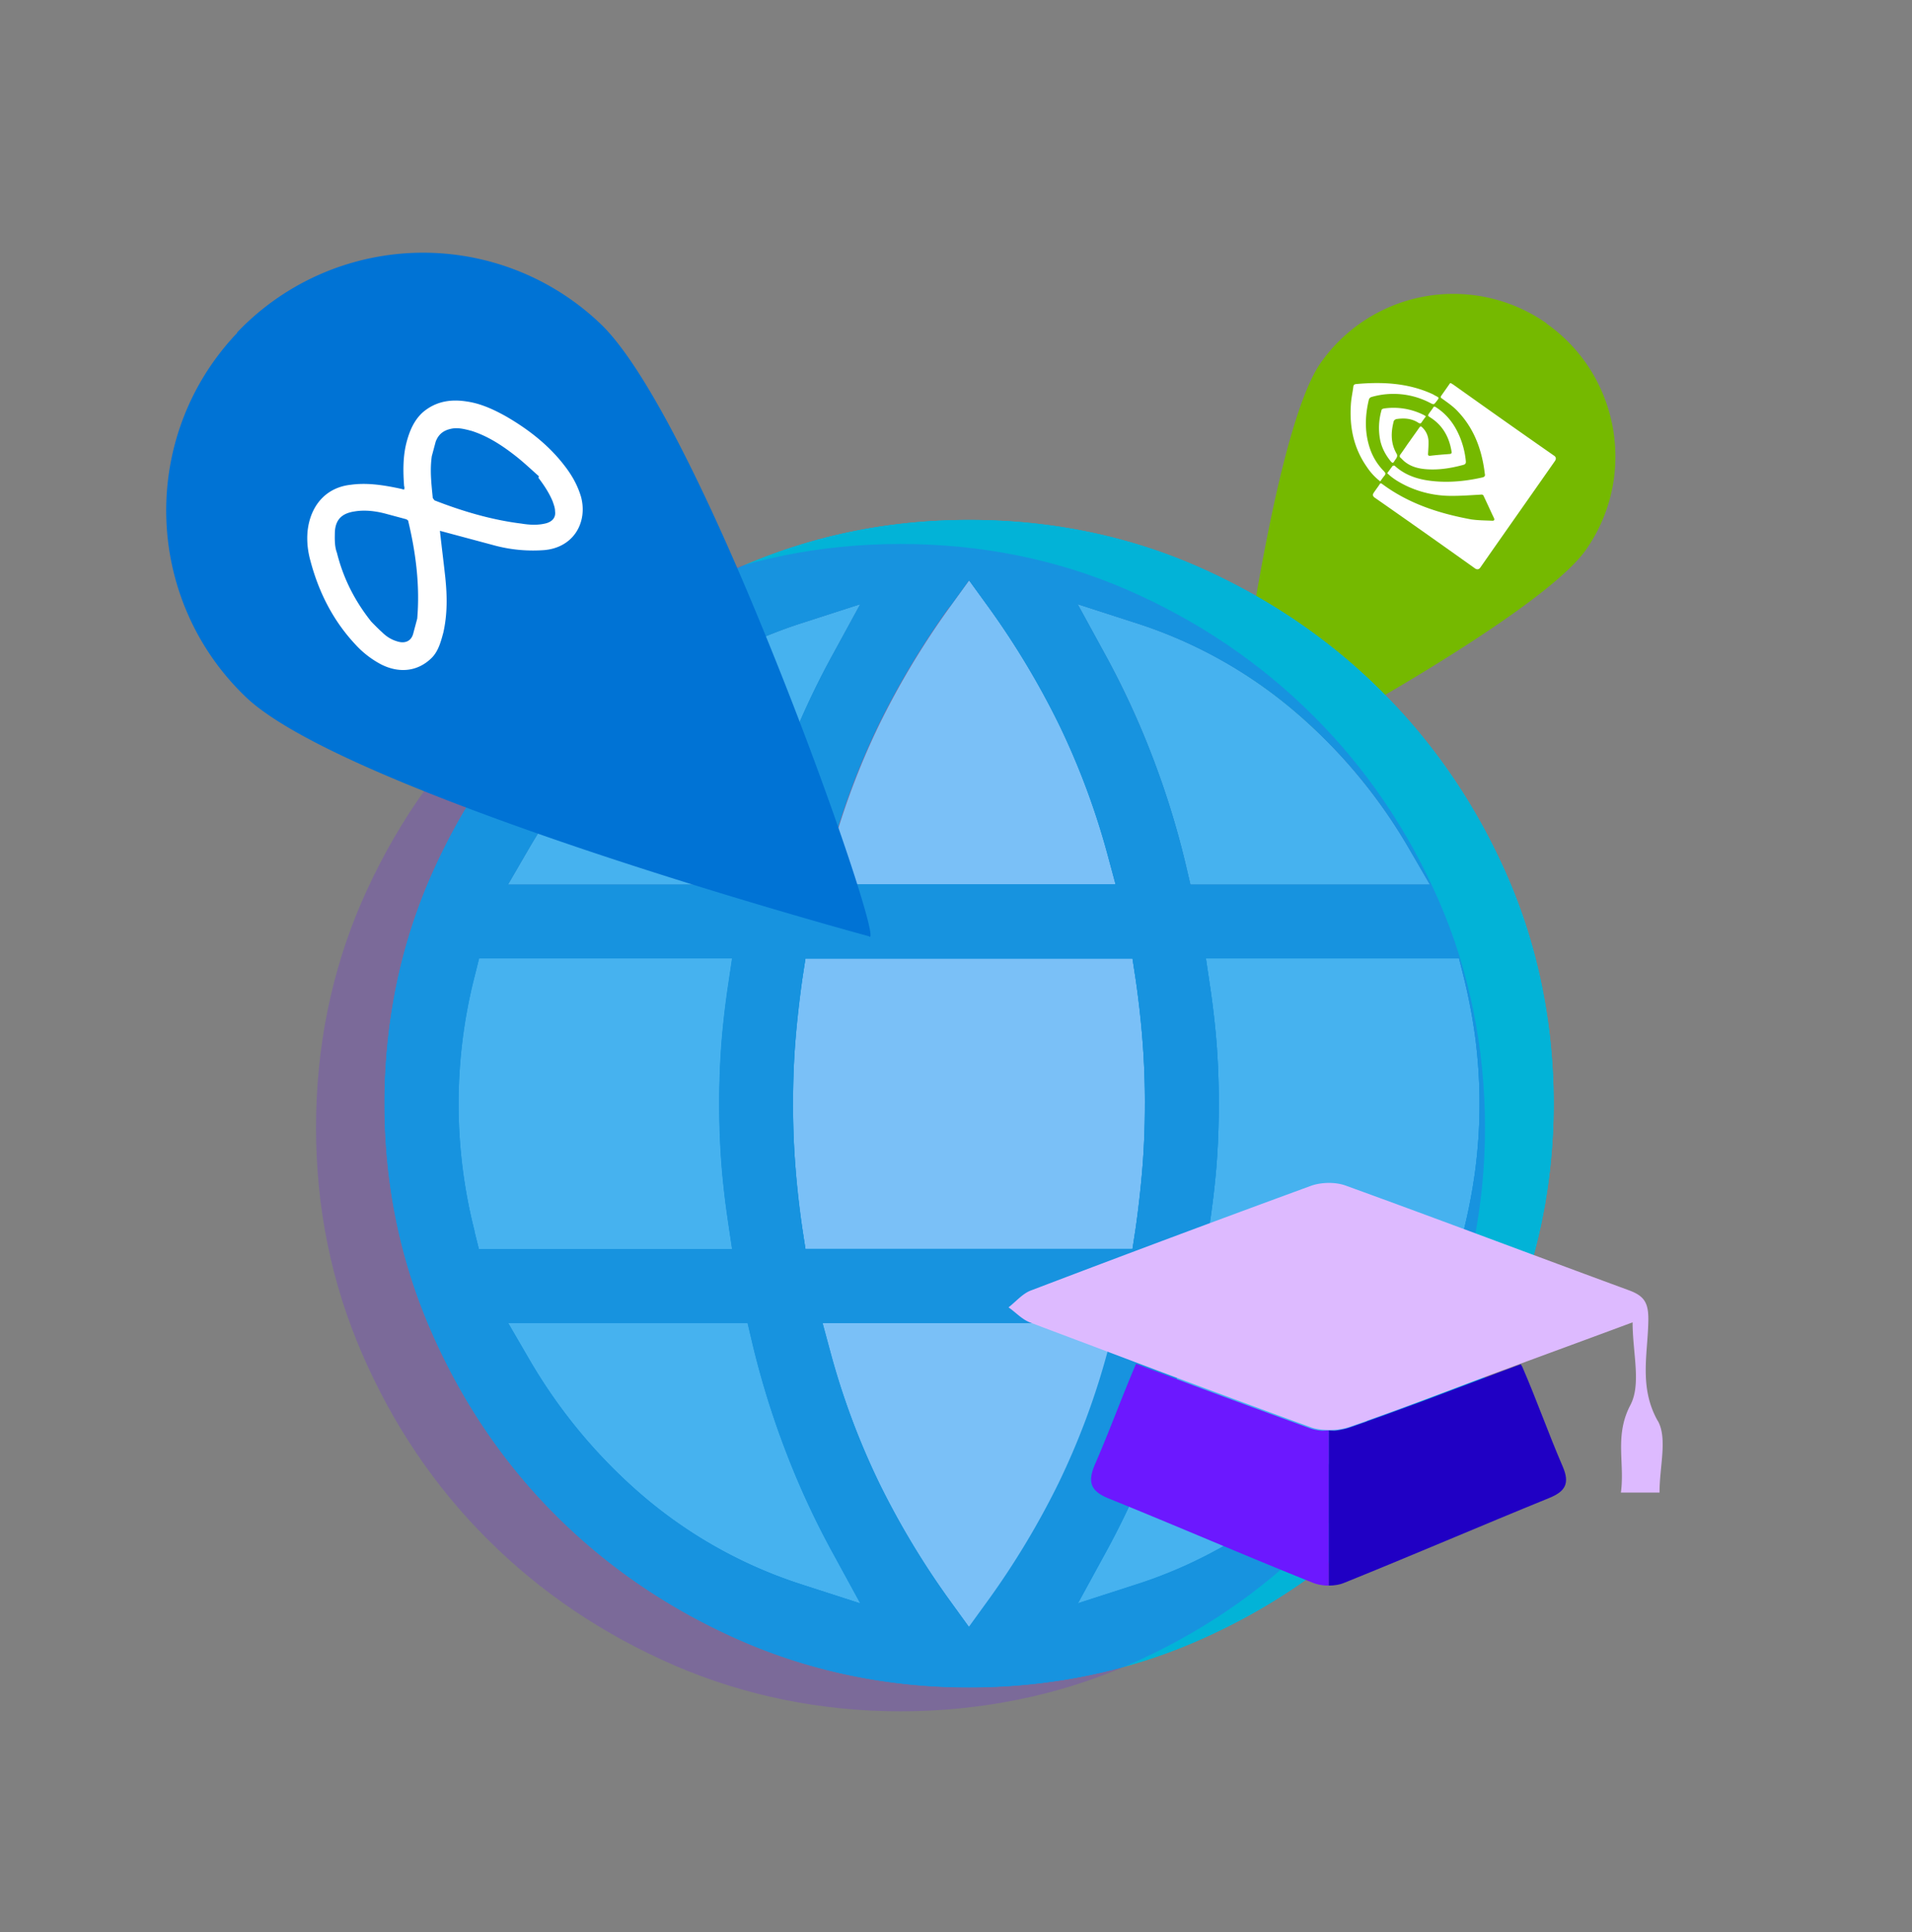
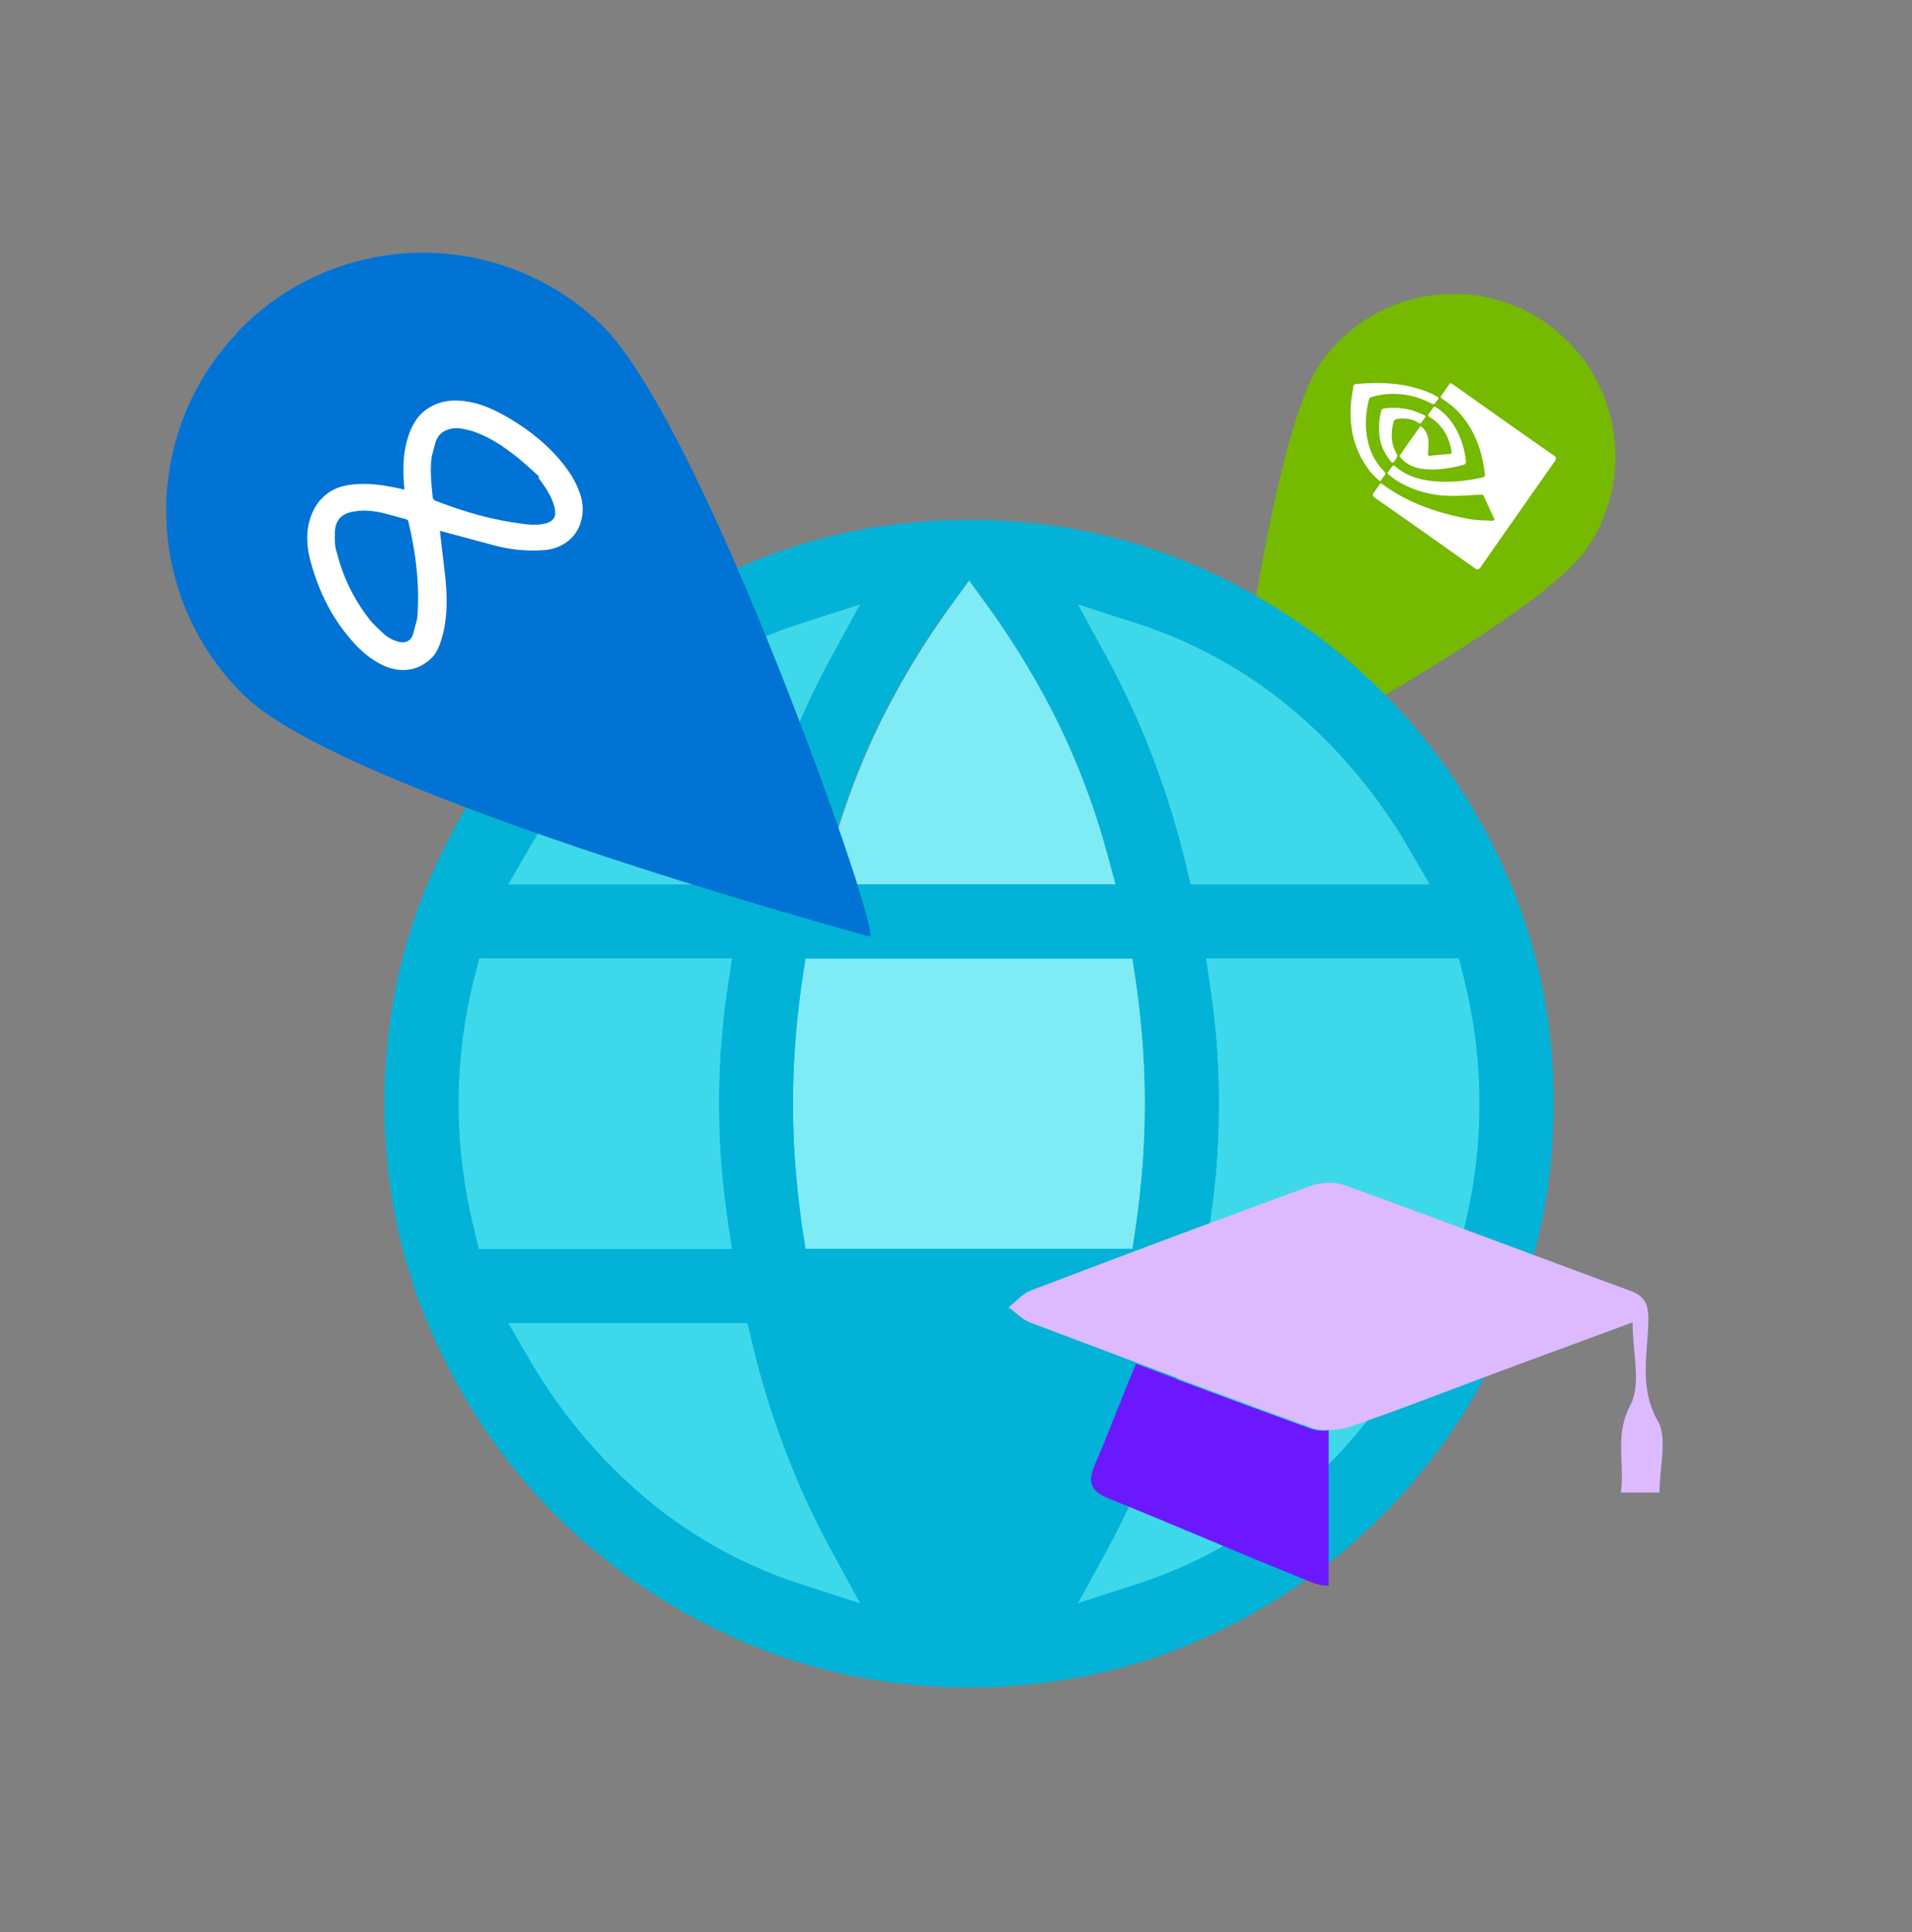
<svg xmlns="http://www.w3.org/2000/svg" width="96" height="97" viewBox="0 0 96 97" fill="none">
  <rect x="0" y="0" width="96" height="97" fill="#808080" stroke="none" />
  <path d="M77.657 16.237a8.142 8.142 0 0 0-11.346 1.98c-1.185 1.694-2.238 6.19-3.036 10.565-.933 5.13-1.508 10.086-1.508 10.086-.291.42 4.397-1.938 9.08-4.751 3.805-2.288 7.624-4.867 8.783-6.515 2.58-3.681 1.697-8.764-1.985-11.361l.012-.004z" fill="#75B900" />
  <path d="M78.017 22.87a586.862 586.862 0 0 1-5.047-3.56l-.075-.044c-.06-.047-.09-.04-.133.036-.137.197-.275.393-.401.57-.032.057-.04.09.036.134.238.174.49.344.707.555.891.887 1.304 2 1.448 3.233.028.104-.023.15-.112.174-.762.175-1.549.26-2.327.201s-1.496-.246-2.087-.785c-.004-.015-.096-.006-.107.013-.094.121-.174.238-.268.359.28.274.6.457.93.622a5.257 5.257 0 0 0 2.253.518c.51.005 1.007-.034 1.523-.063.045-.012.116.016.124.046.183.38.346.749.529 1.129.043.1.006.141-.09.136-.354-.016-.704-.016-1.05-.066-1.605-.296-3.136-.787-4.468-1.777-.08-.058-.105-.035-.148.04-.09.136-.185.256-.275.392-.07.093-.058.175.035.245a589.095 589.095 0 0 1 5.047 3.561c.103.068.19.055.26-.038 1.246-1.786 2.507-3.575 3.754-5.36.067-.103.054-.19-.039-.26l-.019-.01zM69.5 23.67a2.972 2.972 0 0 1-.683-1.056c-.303-.824-.294-1.669-.095-2.518.02-.1.071-.146.16-.17a3.971 3.971 0 0 1 2.925.303c.184.094.184.094.325-.088.142-.181.127-.177-.076-.281l-.113-.065c-1.235-.572-2.537-.632-3.855-.513-.093.01-.129.05-.138.133-.036.28-.1.568-.12.844-.085 1.152.126 2.224.8 3.186a3 3 0 0 0 .672.724c.08-.117.149-.216.221-.299.058-.08.046-.123-.018-.186l-.004-.014z" fill="#fff" />
  <path d="M70.311 22.973c.084.073.156.164.254.233.321.247.71.332 1.097.355.614.04 1.222-.062 1.813-.222.104-.028.136-.085.123-.192a4.235 4.235 0 0 0-.33-1.278c-.254-.584-.625-1.071-1.163-1.418-.08-.058-.124-.046-.163.044l-.174.238c-.09.136-.09.136.046.226.632.4.953.998 1.068 1.714.02.074-.016.116-.094.12-.327.026-.654.05-.976.09-.093.01-.12-.03-.11-.113.01-.193.026-.372.022-.562a.996.996 0 0 0-.294-.731c-.087-.088-.106-.099-.186.018-.148.215-.31.434-.459.65-.162.218-.306.448-.47.668-.046.06-.045.123 0 .174l-.004-.014zM71.24 21.242s.09.04.122-.017c.068-.098.148-.215.231-.318-.041-.036-.06-.047-.098-.068a3.38 3.38 0 0 0-2.01-.33c-.075.02-.119.032-.128.115a3.18 3.18 0 0 0-.052 1.508c.09.39.28.736.538 1.047.069.077.113.065.156-.01.043-.076.105-.14.134-.212.021-.037.02-.1.008-.145-.32-.533-.312-1.092-.164-1.657.003-.048.084-.102.128-.114.397-.06.784-.038 1.134.201z" fill="#fff" />
  <path d="M75.687 44.042c-1.532-3.526-3.662-6.669-6.32-9.31-2.656-2.653-5.792-4.768-9.323-6.31-3.518-1.53-7.348-2.306-11.393-2.306-4.046 0-7.816.776-11.358 2.306-3.555 1.53-6.714 3.657-9.36 6.31-2.656 2.653-4.774 5.784-6.318 9.31-1.532 3.514-2.31 7.35-2.31 11.377 0 4.028.778 7.804 2.31 11.341 1.532 3.55 3.662 6.705 6.319 9.346 2.657 2.653 5.804 4.768 9.359 6.31 3.543 1.53 7.372 2.306 11.358 2.306 3.985 0 7.875-.776 11.393-2.306 3.531-1.53 6.679-3.657 9.324-6.31 2.657-2.653 4.775-5.796 6.319-9.346 1.532-3.537 2.31-7.361 2.31-11.34 0-3.98-.778-7.864-2.31-11.378zm-18.73-12.787a23.21 23.21 0 0 1 8.006 4.421c2.31 1.96 4.261 4.29 5.793 6.944l1.041 1.792H59.77l-.215-.92a42.37 42.37 0 0 0-1.676-5.45 42.431 42.431 0 0 0-2.334-5.078l-1.436-2.63 2.849.92zm-9.276-.777.97-1.339.97 1.339a40.701 40.701 0 0 1 3.542 5.892 37.367 37.367 0 0 1 2.441 6.537l.407 1.505H41.266l.407-1.505a37.351 37.351 0 0 1 2.442-6.537 40.692 40.692 0 0 1 3.542-5.892h.024zM26.546 42.62a26.597 26.597 0 0 1 5.792-6.944 23.21 23.21 0 0 1 8.007-4.421l2.848-.92-1.436 2.629a40.661 40.661 0 0 0-2.334 5.079 42.961 42.961 0 0 0-1.675 5.45l-.216.92H25.504l1.041-1.793z" fill="#02B3D7" />
  <path d="M36.551 61.335a42.207 42.207 0 0 1-.335-2.928 40.408 40.408 0 0 1-.108-3c0-1.027.036-2.031.108-3a43.05 43.05 0 0 1 .335-2.927l.204-1.374h-12.71l-.228.908a25.843 25.843 0 0 0 0 12.787l.227.908h12.71l-.203-1.374zM39.423 72.796a42.966 42.966 0 0 1-1.675-5.45l-.216-.92H25.504l1.042 1.792c1.544 2.641 3.482 4.984 5.792 6.944a23.212 23.212 0 0 0 8.007 4.422l2.848.92-1.436-2.63a40.66 40.66 0 0 1-2.334-5.078zM37.748 43.492a42.375 42.375 0 0 1 1.675-5.45 42.454 42.454 0 0 1 2.334-5.078l1.436-2.63-2.848.92a23.21 23.21 0 0 0-8.007 4.422 26.562 26.562 0 0 0-5.792 6.944l-1.042 1.793h12.028l.216-.92z" fill="#3DD9EB" />
  <path d="M41.278 44.413h14.745l-.407-1.506a37.351 37.351 0 0 0-2.441-6.537 40.693 40.693 0 0 0-3.543-5.892l-.97-1.338-.969 1.338a40.702 40.702 0 0 0-3.542 5.892 37.351 37.351 0 0 0-2.442 6.537l-.407 1.506h-.024zM56.861 48.117h-16.42l-.156 1.016a40.17 40.17 0 0 0-.347 3.095 39.283 39.283 0 0 0-.12 3.18c0 1.087.036 2.162.12 3.178.084 1.016.203 2.056.347 3.095l.156 1.016h16.42l.156-1.016c.155-1.04.275-2.08.347-3.095.084-1.028.12-2.091.12-3.179 0-1.087-.037-2.163-.12-3.179a56.965 56.965 0 0 0-.347-3.095l-.156-1.016z" fill="#7EEBF5" />
  <path d="M57.878 38.043a42.966 42.966 0 0 1 1.676 5.45l.215.92h12.028l-1.04-1.793a26.833 26.833 0 0 0-5.793-6.944 23.21 23.21 0 0 0-8.007-4.421l-2.849-.92 1.437 2.629a40.668 40.668 0 0 1 2.333 5.079zM73.485 49.025l-.227-.908h-12.71l.203 1.375c.143.98.263 1.971.335 2.928.072.956.108 1.971.108 3 0 1.027-.036 2.03-.108 2.999a43.054 43.054 0 0 1-.335 2.928l-.204 1.374h12.71l.228-.908c.263-1.064.467-2.127.598-3.155a25.842 25.842 0 0 0 0-6.477 28.033 28.033 0 0 0-.598-3.156zM59.554 67.334a42.373 42.373 0 0 1-1.676 5.45 42.44 42.44 0 0 1-2.333 5.079l-1.437 2.63 2.849-.921a23.212 23.212 0 0 0 8.007-4.422c2.31-1.96 4.26-4.29 5.792-6.943l1.041-1.793H59.77l-.215.92z" fill="#3DD9EB" />
-   <path d="M56.023 66.414H41.278l.407 1.506a38.344 38.344 0 0 0 2.442 6.537 40.693 40.693 0 0 0 3.542 5.892l.97 1.338.97-1.338a40.702 40.702 0 0 0 3.542-5.892 37.358 37.358 0 0 0 2.441-6.537L56 66.414h.024z" fill="#7EEBF5" />
  <path d="M69.38 34.72c-2.657-2.652-5.793-4.768-9.323-6.31-3.519-1.53-7.349-2.306-11.394-2.306s-7.815.777-11.358 2.306c-3.554 1.53-6.714 3.658-9.359 6.31-2.657 2.654-4.775 5.785-6.32 9.31-1.531 3.514-2.31 7.35-2.31 11.377 0 4.028.779 7.804 2.31 11.342 1.533 3.55 3.663 6.704 6.32 9.345 2.657 2.653 5.805 4.769 9.36 6.31 3.542 1.53 7.372 2.307 11.357 2.307 3.985 0 7.875-.777 11.394-2.307 3.53-1.53 6.678-3.657 9.323-6.31 2.657-2.653 4.775-5.796 6.32-9.345 1.531-3.538 2.309-7.362 2.309-11.342 0-3.98-.778-7.863-2.31-11.377-1.532-3.525-3.662-6.668-6.32-9.31zm-12.423-3.465a23.212 23.212 0 0 1 8.007 4.422c2.31 1.96 4.26 4.29 5.792 6.943l1.041 1.793H59.77l-.215-.92a42.368 42.368 0 0 0-1.675-5.45 42.456 42.456 0 0 0-2.334-5.08l-1.437-2.628 2.849.92zm.526 24.164a39.03 39.03 0 0 1-.12 3.18 56.876 56.876 0 0 1-.346 3.095l-.156 1.015h-16.42l-.156-1.016a40.127 40.127 0 0 1-.347-3.095 39.03 39.03 0 0 1-.12-3.179c0-1.087.036-2.163.12-3.179.084-1.015.204-2.055.347-3.095l.156-1.016h16.42l.156 1.016c.155 1.04.275 2.08.347 3.095a39.03 39.03 0 0 1 .12 3.18zm-9.801-24.953.969-1.338.97 1.338a40.708 40.708 0 0 1 3.542 5.892 37.351 37.351 0 0 1 2.442 6.537l.406 1.506H41.267l.406-1.506a37.367 37.367 0 0 1 2.442-6.537 40.708 40.708 0 0 1 3.543-5.892h.024zM26.546 42.62a26.597 26.597 0 0 1 5.792-6.943 23.212 23.212 0 0 1 8.007-4.422l2.849-.92-1.437 2.629a40.626 40.626 0 0 0-2.334 5.079 42.976 42.976 0 0 0-1.675 5.45l-.215.92H25.503l1.042-1.793zm-2.717 19.193a25.842 25.842 0 0 1 0-12.787l.227-.909h12.71l-.203 1.375c-.144.98-.263 1.972-.335 2.928a40.404 40.404 0 0 0-.108 3c0 1.027.036 2.03.108 2.999.072.956.191 1.948.335 2.928l.203 1.374H24.044l-.227-.908h.012zm16.528 17.77a23.21 23.21 0 0 1-8.007-4.421 26.558 26.558 0 0 1-5.792-6.943l-1.042-1.793h12.029l.215.92a42.354 42.354 0 0 0 1.675 5.45 42.431 42.431 0 0 0 2.334 5.079l1.436 2.629-2.848-.92zm9.275.778-.97 1.338-.968-1.338a40.701 40.701 0 0 1-3.543-5.892 37.367 37.367 0 0 1-2.442-6.537l-.407-1.506h14.745l-.407 1.506a38.336 38.336 0 0 1-2.441 6.537 40.701 40.701 0 0 1-3.543 5.892h-.024zm21.136-12.142a26.833 26.833 0 0 1-5.792 6.943 23.21 23.21 0 0 1-8.007 4.422l-2.849.92 1.437-2.63a40.633 40.633 0 0 0 2.333-5.078 42.945 42.945 0 0 0 1.676-5.45l.215-.92H71.81l-1.042 1.793zm3.315-9.561a28.031 28.031 0 0 1-.598 3.155l-.227.908h-12.71l.203-1.374c.144-.98.263-1.972.335-2.928.072-.956.108-1.972.108-3 0-1.027-.036-2.031-.108-3a42.986 42.986 0 0 0-.335-2.927l-.204-1.375h12.71l.228.909c.263 1.063.467 2.127.598 3.155a25.843 25.843 0 0 1 0 6.477z" fill="#02B3D7" />
-   <path d="M69.38 34.72c-2.657-2.652-5.793-4.768-9.323-6.31-3.519-1.53-7.349-2.306-11.394-2.306s-7.815.777-11.358 2.306c-3.554 1.53-6.714 3.658-9.359 6.31-2.657 2.654-4.775 5.785-6.32 9.31-1.531 3.514-2.31 7.35-2.31 11.377 0 4.028.779 7.804 2.31 11.342 1.533 3.55 3.663 6.704 6.32 9.345 2.657 2.653 5.805 4.769 9.36 6.31 3.542 1.53 7.372 2.307 11.357 2.307 3.985 0 7.875-.777 11.394-2.307 3.53-1.53 6.678-3.657 9.323-6.31 2.657-2.653 4.775-5.796 6.32-9.345 1.531-3.538 2.309-7.362 2.309-11.342 0-3.98-.778-7.863-2.31-11.377-1.532-3.525-3.662-6.668-6.32-9.31zm-12.423-3.465a23.212 23.212 0 0 1 8.007 4.422c2.31 1.96 4.26 4.29 5.792 6.943l1.041 1.793H59.77l-.215-.92a42.368 42.368 0 0 0-1.675-5.45 42.456 42.456 0 0 0-2.334-5.08l-1.437-2.628 2.849.92zm.526 24.164a39.03 39.03 0 0 1-.12 3.18 56.876 56.876 0 0 1-.346 3.095l-.156 1.015h-16.42l-.156-1.016a40.127 40.127 0 0 1-.347-3.095 39.03 39.03 0 0 1-.12-3.179c0-1.087.036-2.163.12-3.179.084-1.015.204-2.055.347-3.095l.156-1.016h16.42l.156 1.016c.155 1.04.275 2.08.347 3.095a39.03 39.03 0 0 1 .12 3.18zm-9.801-24.953.969-1.338.97 1.338a40.708 40.708 0 0 1 3.542 5.892 37.351 37.351 0 0 1 2.442 6.537l.406 1.506H41.267l.406-1.506a37.367 37.367 0 0 1 2.442-6.537 40.708 40.708 0 0 1 3.543-5.892h.024zM26.546 42.62a26.597 26.597 0 0 1 5.792-6.943 23.212 23.212 0 0 1 8.007-4.422l2.849-.92-1.437 2.629a40.626 40.626 0 0 0-2.334 5.079 42.976 42.976 0 0 0-1.675 5.45l-.215.92H25.503l1.042-1.793zm-2.717 19.193a25.842 25.842 0 0 1 0-12.787l.227-.909h12.71l-.203 1.375c-.144.98-.263 1.972-.335 2.928a40.404 40.404 0 0 0-.108 3c0 1.027.036 2.03.108 2.999.072.956.191 1.948.335 2.928l.203 1.374H24.044l-.227-.908h.012zm16.528 17.77a23.21 23.21 0 0 1-8.007-4.421 26.558 26.558 0 0 1-5.792-6.943l-1.042-1.793h12.029l.215.92a42.354 42.354 0 0 0 1.675 5.45 42.431 42.431 0 0 0 2.334 5.079l1.436 2.629-2.848-.92zm9.275.778-.97 1.338-.968-1.338a40.701 40.701 0 0 1-3.543-5.892 37.367 37.367 0 0 1-2.442-6.537l-.407-1.506h14.745l-.407 1.506a38.336 38.336 0 0 1-2.441 6.537 40.701 40.701 0 0 1-3.543 5.892h-.024zm21.136-12.142a26.833 26.833 0 0 1-5.792 6.943 23.21 23.21 0 0 1-8.007 4.422l-2.849.92 1.437-2.63a40.633 40.633 0 0 0 2.333-5.078 42.945 42.945 0 0 0 1.676-5.45l.215-.92H71.81l-1.042 1.793zm3.315-9.561a28.031 28.031 0 0 1-.598 3.155l-.227.908h-12.71l.203-1.374c.144-.98.263-1.972.335-2.928.072-.956.108-1.972.108-3 0-1.027-.036-2.031-.108-3a42.986 42.986 0 0 0-.335-2.927l-.204-1.375h12.71l.228.909c.263 1.063.467 2.127.598 3.155a25.843 25.843 0 0 1 0 6.477z" fill="#02B3D7" />
-   <path d="M72.25 45.237c-1.532-3.525-3.662-6.668-6.32-9.31-2.656-2.652-5.792-4.768-9.323-6.31-3.518-1.53-7.348-2.306-11.393-2.306-4.045 0-7.816.777-11.358 2.306-3.555 1.53-6.714 3.658-9.36 6.31-2.656 2.654-4.775 5.785-6.319 9.31-1.531 3.514-2.31 7.338-2.31 11.377 0 4.04.779 7.804 2.31 11.342 1.532 3.55 3.663 6.704 6.32 9.345 2.657 2.653 5.804 4.769 9.359 6.31 3.542 1.53 7.372 2.307 11.358 2.307 3.985 0 7.875-.777 11.394-2.307 3.53-1.53 6.678-3.657 9.323-6.31 2.657-2.653 4.775-5.796 6.319-9.345 1.532-3.538 2.31-7.362 2.31-11.342 0-3.98-.778-7.863-2.31-11.377z" fill="#6C18FF" fill-opacity=".2" />
  <path d="M83.227 71.326c-.933-1.673-.502-3.323-.467-4.948.024-.944-.167-1.303-.981-1.601-4.751-1.745-9.479-3.538-14.23-5.259-.503-.179-1.197-.167-1.712.012a1168.78 1168.78 0 0 0-14.074 5.259c-.42.155-.754.561-1.125.848.359.251.67.598 1.065.753 1.795.681 3.59 1.35 5.386 2.032.335.131.67.25 1.005.382 2.561.956 5.122 1.912 7.695 2.844.156.06.324.096.503.12.287.036.599.036.886 0 .203-.024.407-.072.586-.132 2.573-.884 5.11-1.876 7.672-2.832.06-.024.107-.036.167-.06.264-.095.539-.203.802-.299 1.807-.669 3.639-1.338 5.566-2.055 0 1.53.442 3.095-.108 4.147-.814 1.542-.275 2.904-.479 4.398h1.939c0-1.327.407-2.713-.084-3.597l-.012-.012zm-7.791-3.12c.012-.095.036-.203.048-.31-.012.107-.036.203-.048.31z" fill="#DDBAFF" />
-   <path d="M78.464 73.632c-.718-1.661-1.317-3.37-2.035-5.02-.024-.047-.048-.083-.072-.119-.263.096-.538.203-.802.299-.06.024-.107.036-.167.06-2.55.956-5.087 1.948-7.672 2.832-.18.06-.383.096-.586.132-.144.023-.287 0-.42 0v7.791c.288 0 .563-.047.79-.143 3.436-1.386 6.847-2.856 10.281-4.254.826-.335 1.042-.741.683-1.578z" fill="#2000C4" />
  <path d="M66.244 71.816a2.21 2.21 0 0 1-.502-.12 594.534 594.534 0 0 1-7.696-2.844c-.335-.12-.67-.251-1.005-.383-.718 1.673-1.34 3.394-2.07 5.067-.372.873-.216 1.327.694 1.697 3.434 1.387 6.845 2.869 10.28 4.243.228.084.49.131.766.131v-7.791c-.156 0-.311.023-.467 0z" fill="#6C18FF" />
  <path d="M11.919 16.702c-4.933 5.177-4.728 13.356.42 18.29 2.373 2.265 9.186 4.98 15.834 7.267 7.835 2.687 15.452 4.746 15.452 4.746.589.56-2.008-7.363-5.308-15.396-2.669-6.534-5.837-13.126-8.154-15.34a12.894 12.894 0 0 0-18.265.43l.02.003z" fill="#0073D5" />
  <path d="M30.193 19.395c-3.752-4.518-10.479-5.121-15.032-1.542-4.94 3.903-5.552 10.98-1.621 15.633 3.871 4.55 10.468 5.161 15.02 1.582 5.092-3.991 5.487-11.212 1.582-15.643l.051-.03z" fill="#0073D5" />
  <path d="M22.088 26.65c.086.795.184 1.549.27 2.344.095.925.11 1.828-.097 2.758-.129.48-.257.96-.604 1.295-.693.672-1.617.767-2.522.31a4.727 4.727 0 0 1-1.276-.984c-1.132-1.204-1.86-2.641-2.283-4.254-.15-.555-.2-1.168-.09-1.738.22-1.141.985-1.922 2.13-2.043.844-.117 1.704.028 2.513.202l.16.043c.01-.04.032-.12.002-.17-.057-.745-.064-1.518.13-2.237.15-.56.379-1.098.827-1.492.66-.552 1.415-.65 2.194-.526.7.101 1.347.403 1.943.734 1.112.641 2.14 1.43 2.935 2.458.383.488.675.995.855 1.6.339 1.29-.385 2.553-1.87 2.67a7.491 7.491 0 0 1-2.543-.253l-2.555-.685-.16-.043.04.011zm-3.447 4.56s.335.348.542.532c.237.235.495.39.814.475.36.096.652-.04.749-.4.064-.24.14-.519.203-.759.139-1.634-.064-3.273-.447-4.876.01-.04-.059-.101-.139-.122l-.997-.268c-.52-.139-1.06-.198-1.552-.116-.624.09-.96.386-1 1.018-.006.34-.023.722.102 1.055.31 1.24.861 2.374 1.725 3.462zm8.416-7.299c-.415-.368-.79-.726-1.215-1.054-.672-.523-1.367-.966-2.154-1.22-.32-.085-.639-.17-.95-.126-.403.064-.706.24-.864.669l-.193.72c-.102.7-.024 1.364.045 2.068-.011.04.058.101.087.152 1.395.545 2.86.98 4.351 1.166.41.067.83.094 1.244-.01.322-.085.506-.293.461-.605.003-.17-.074-.362-.122-.504-.183-.434-.427-.8-.711-1.176l.021-.08z" fill="#fff" />
</svg>